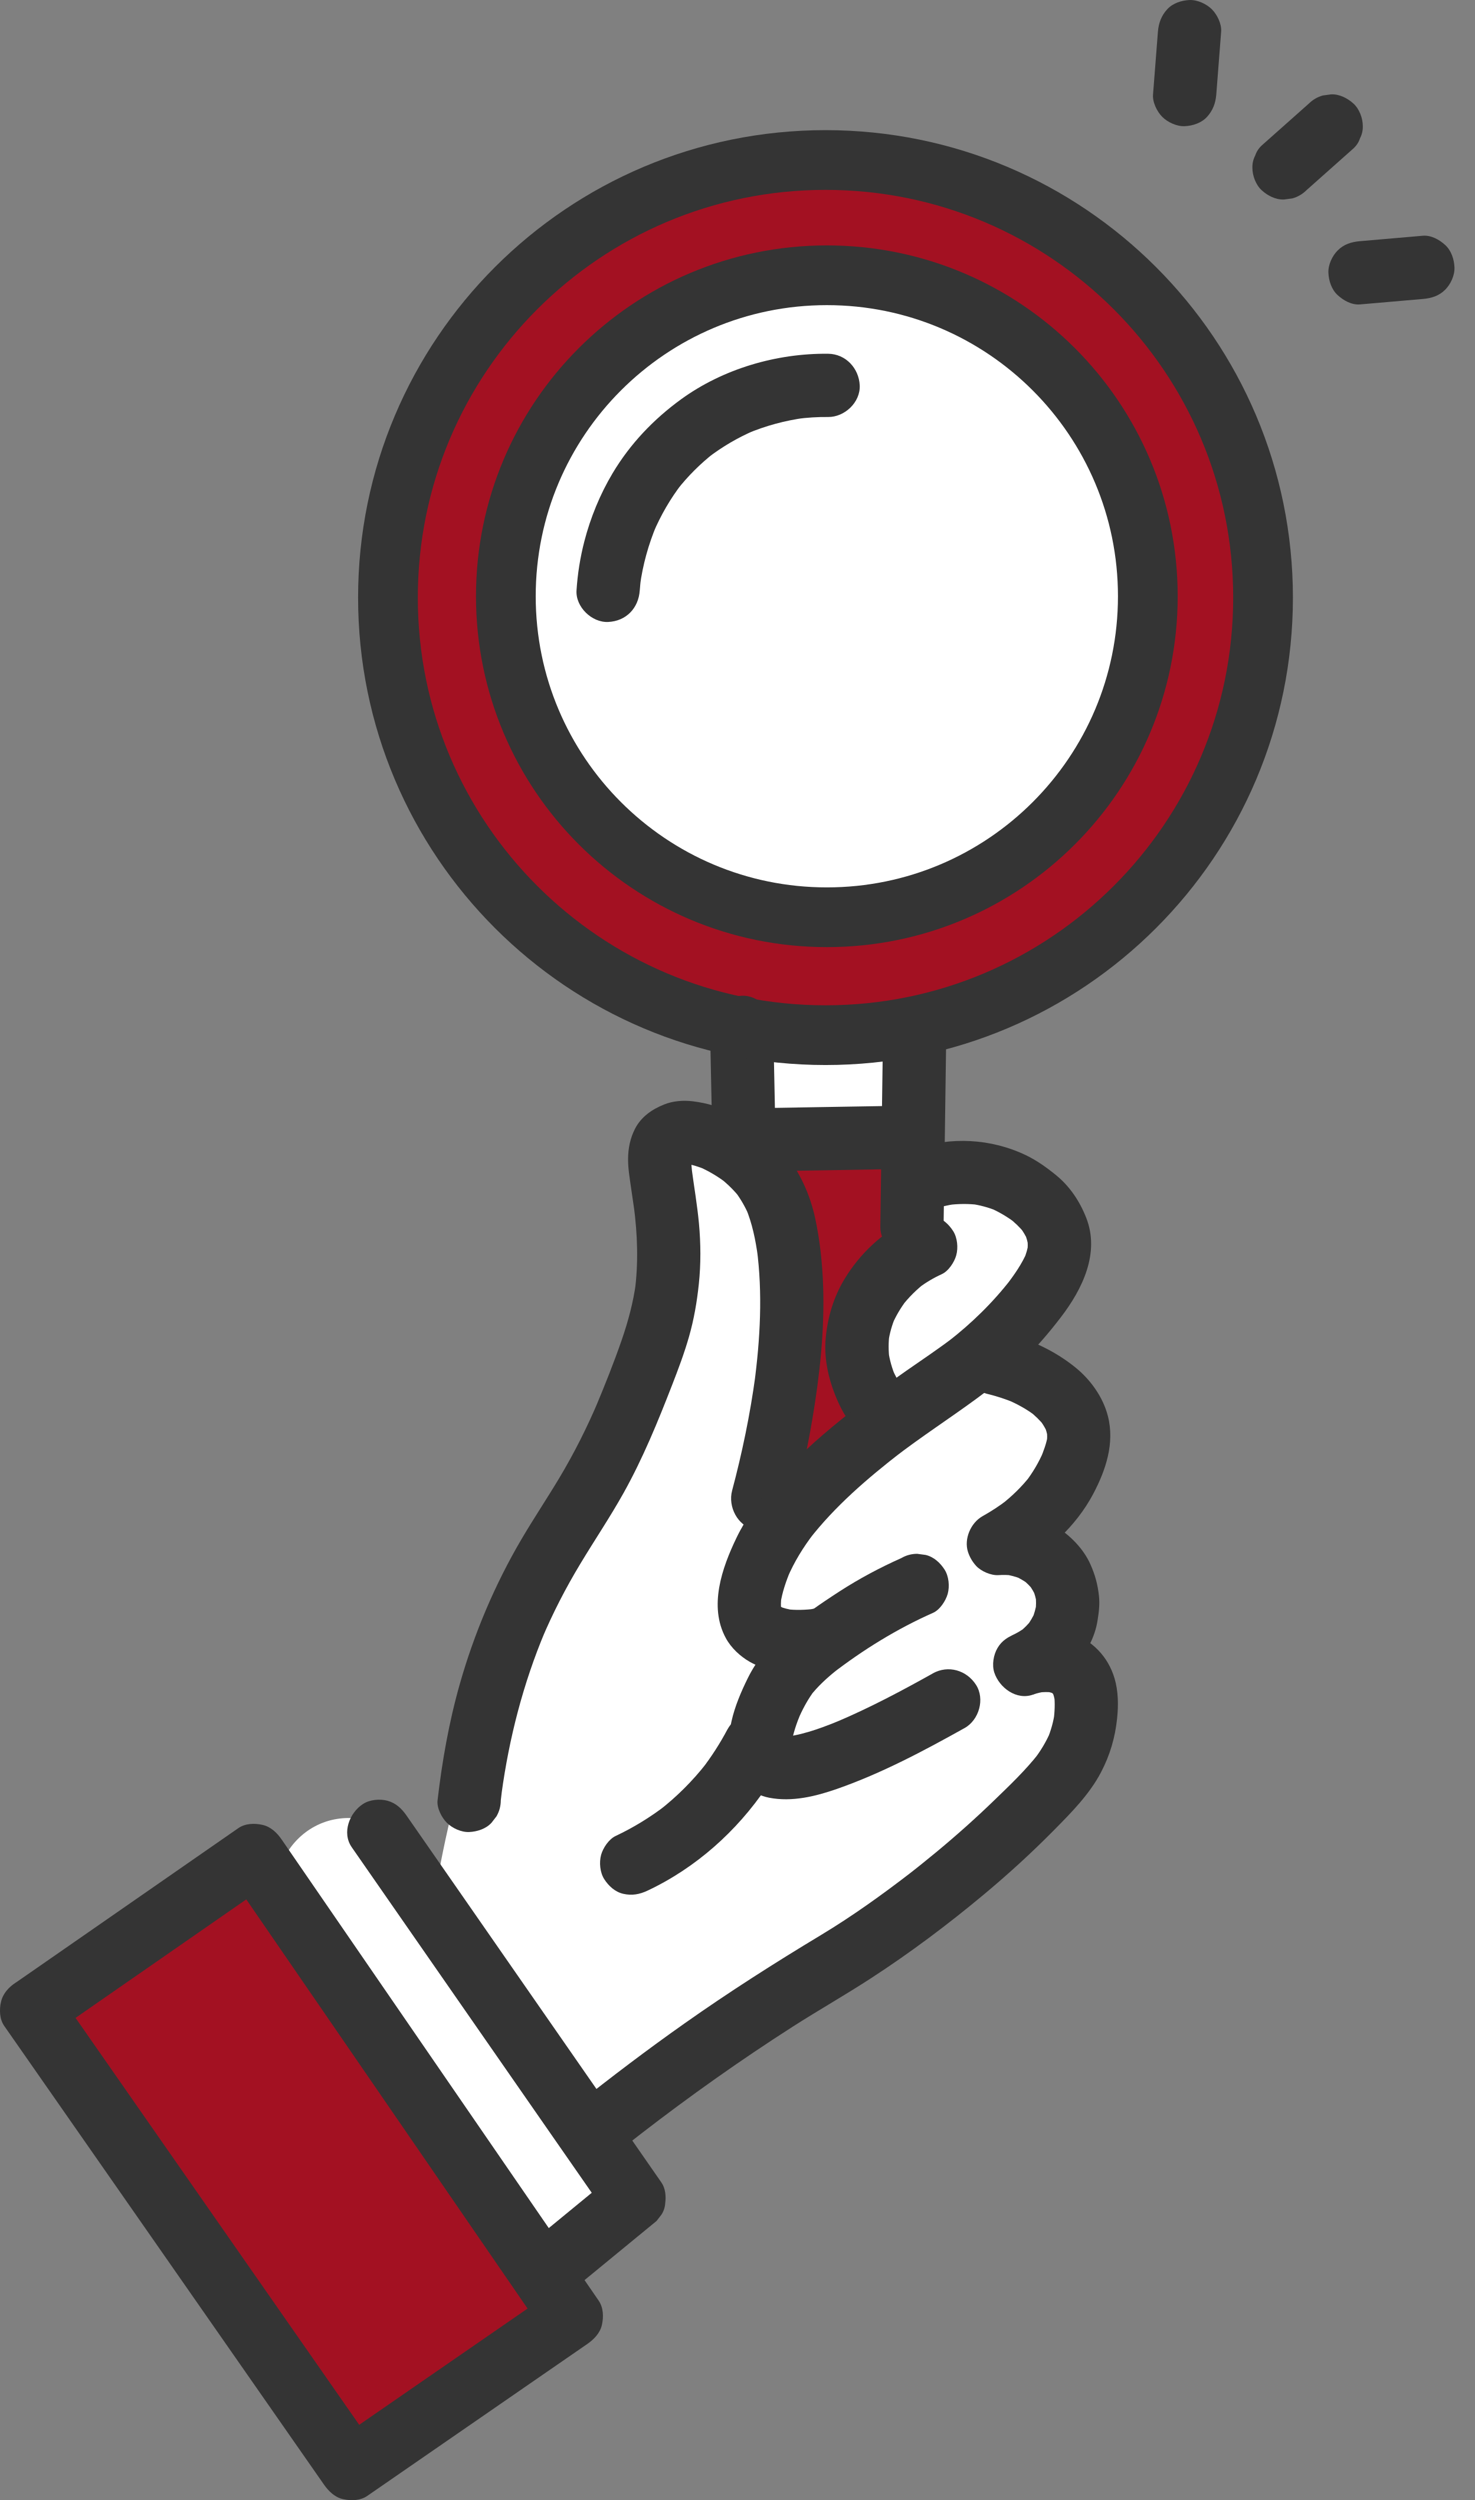
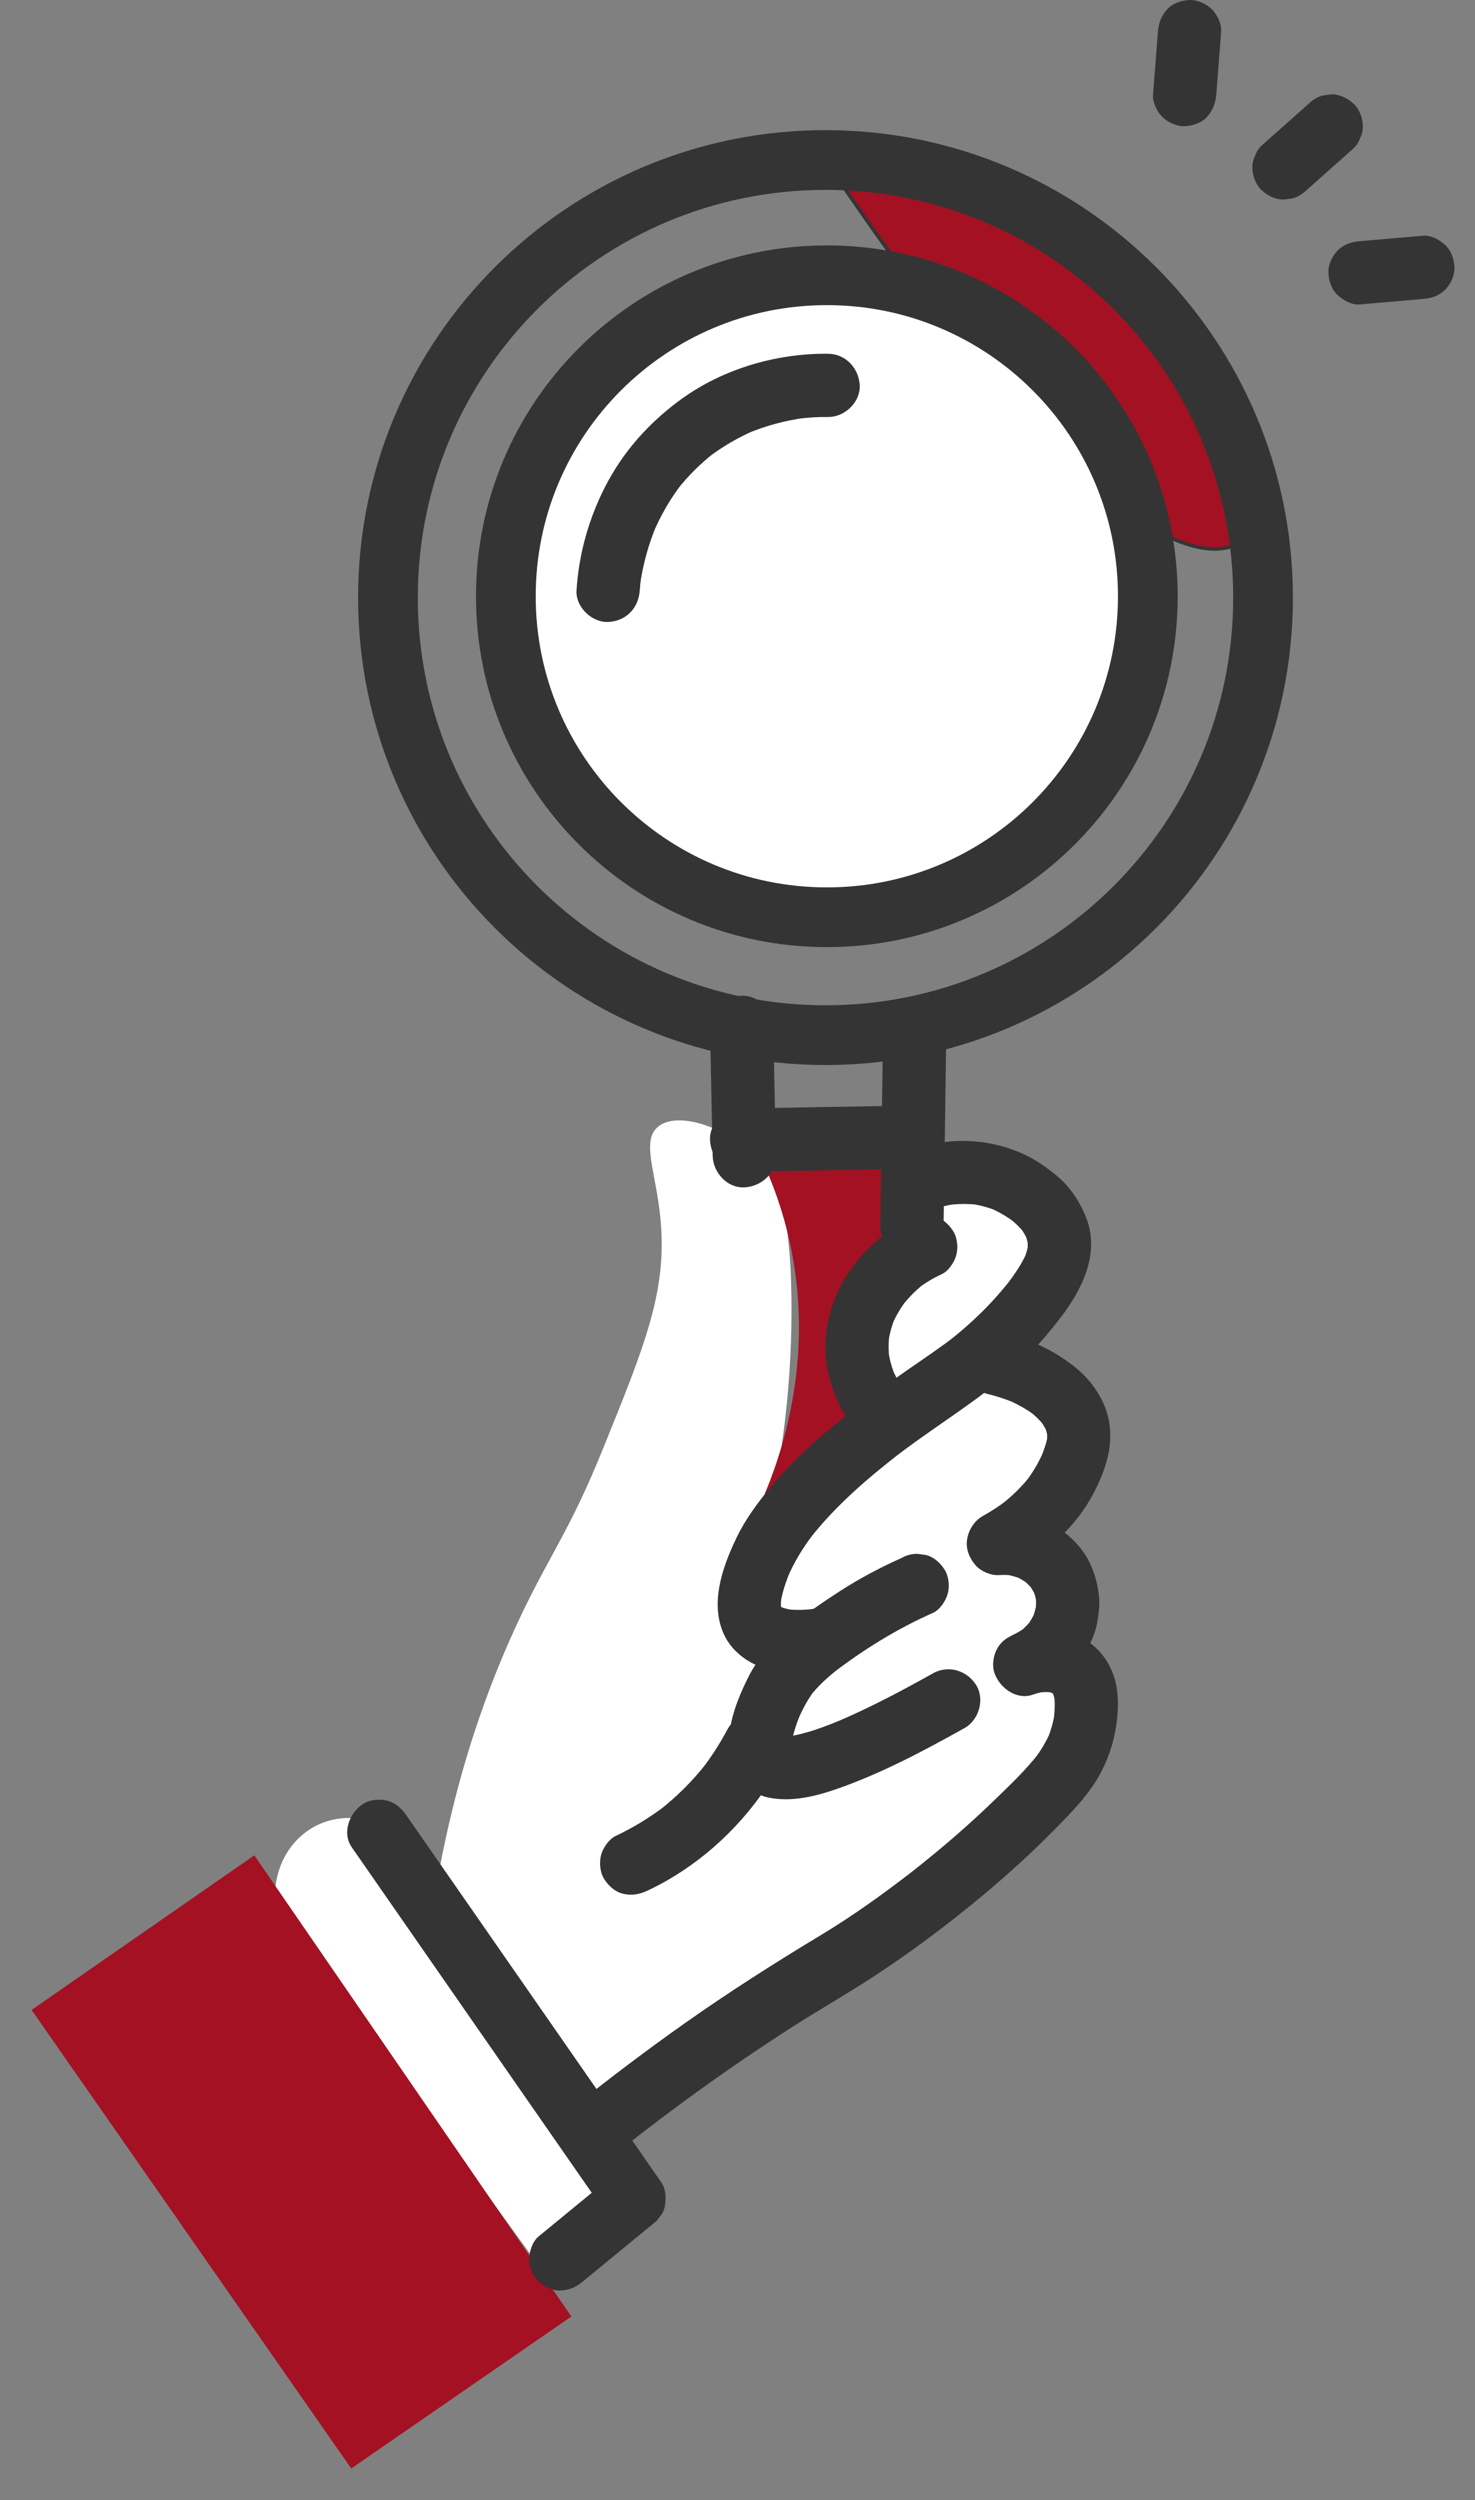
<svg xmlns="http://www.w3.org/2000/svg" width="59" height="100" viewBox="0 0 59 100" fill="none">
  <rect x="0" y="0" width="59" height="100" fill="#808080" stroke="none" />
  <path d="M25.684 88.043C22.19 83.011 18.697 77.982 15.203 72.951C15.027 72.879 13.797 72.4 12.583 73.056C11.529 73.625 10.91 74.821 11.011 76.096C14.608 81.057 18.207 86.017 21.805 90.978C23.098 90 24.391 89.022 25.682 88.044L25.684 88.043Z" fill="white" />
  <path d="M22.854 92.655C18.627 86.507 14.399 80.359 10.172 74.209C7.203 76.271 4.233 78.331 1.264 80.392C5.526 86.506 9.788 92.62 14.049 98.733C16.984 96.707 19.918 94.68 22.852 92.655H22.854Z" fill="#A31122" />
  <path d="M26.313 45.075C25.648 45.639 26.234 46.851 26.418 48.742C26.694 51.595 25.833 53.719 24.112 57.966C22.803 61.194 22.047 62.09 20.863 64.568C19.618 67.171 18.111 71.076 17.299 76.41C19.5 79.31 21.7 82.21 23.901 85.109C26.996 83.121 29.41 81.387 31.027 80.184C34.881 77.318 34.354 77.362 36.477 75.992C39.906 73.78 41.581 73.475 42.87 71.275C43.091 70.899 44.471 68.543 43.498 67.293C43.073 66.745 42.342 66.597 41.822 66.559C43.014 65.584 43.316 63.99 42.661 62.891C41.957 61.711 40.467 61.638 40.355 61.633C42.092 61.04 43.244 59.374 43.185 57.547C43.126 55.739 41.892 54.164 40.145 53.669C42.287 52.585 43.278 50.519 42.765 49.059C42.225 47.52 40.15 47.036 39.831 46.962C38.495 46.651 37.38 46.991 36.896 47.171C36.871 47.642 36.779 48.314 36.477 49.057C36.022 50.177 35.322 50.893 34.905 51.258C34.695 51.615 34.17 52.621 34.277 53.983C34.39 55.449 35.163 56.406 35.429 56.708C33.892 57.93 32.354 59.153 30.818 60.376C31.553 56.871 31.684 53.95 31.657 51.886C31.611 48.411 31.11 47.19 30.295 46.331C29.125 45.098 27.102 44.403 26.313 45.073V45.075Z" fill="white" />
-   <path d="M36.373 41.615H30.084C30.049 42.768 30.014 43.921 29.979 45.074C32.144 45.039 34.311 45.004 36.477 44.968C36.442 43.851 36.407 42.733 36.371 41.615H36.373Z" fill="white" />
  <path d="M30.189 45.806C30.749 46.895 31.319 48.303 31.657 49.998C32.553 54.507 31.241 58.245 30.504 59.955C32.146 58.871 33.788 57.789 35.43 56.706C35.114 56.343 34.361 55.378 34.278 53.981C34.12 51.364 36.461 49.764 36.584 49.683C36.463 48.34 36.342 46.998 36.222 45.654C34.212 45.705 32.202 45.754 30.191 45.805L30.189 45.806Z" fill="#A31122" />
-   <path d="M33.02 6.4C9.703 6.4 9.665 41.406 33.02 41.406C56.375 41.406 56.375 6.4 33.02 6.4Z" fill="#A31122" stroke="#343434" stroke-width="0.141" stroke-miterlimit="10" />
+   <path d="M33.02 6.4C56.375 41.406 56.375 6.4 33.02 6.4Z" fill="#A31122" stroke="#343434" stroke-width="0.141" stroke-miterlimit="10" />
  <path d="M32.942 10.963C15.664 10.963 15.635 36.901 32.942 36.901C50.248 36.901 50.248 10.963 32.942 10.963Z" fill="white" />
-   <path d="M20.032 72.008C20.054 71.809 20.079 71.609 20.106 71.41L20.061 71.746C20.365 69.519 20.928 67.33 21.801 65.256L21.673 65.558C22.111 64.521 22.627 63.52 23.208 62.556C23.788 61.592 24.402 60.684 24.943 59.715C25.716 58.33 26.315 56.863 26.888 55.388C27.134 54.754 27.375 54.116 27.561 53.461C27.758 52.772 27.879 52.068 27.953 51.357C28.038 50.552 28.032 49.739 27.958 48.934C27.889 48.192 27.761 47.457 27.663 46.719L27.708 47.055C27.665 46.74 27.626 46.417 27.667 46.1L27.622 46.436C27.636 46.341 27.657 46.249 27.694 46.16L27.566 46.462C27.595 46.393 27.632 46.332 27.677 46.273L27.479 46.528C27.516 46.482 27.559 46.44 27.606 46.402L27.351 46.6C27.412 46.552 27.479 46.514 27.549 46.482L27.247 46.61C27.349 46.568 27.453 46.541 27.563 46.526L27.227 46.571C27.39 46.552 27.552 46.558 27.713 46.579L27.377 46.534C27.674 46.578 27.958 46.667 28.233 46.783L27.931 46.655C28.343 46.832 28.728 47.062 29.082 47.336L28.826 47.138C29.114 47.366 29.374 47.622 29.601 47.911L29.402 47.655C29.627 47.953 29.811 48.275 29.959 48.618L29.831 48.316C30.09 48.936 30.223 49.595 30.314 50.258L30.27 49.922C30.511 51.725 30.409 53.563 30.17 55.361L30.215 55.025C30.005 56.575 29.686 58.11 29.284 59.622C29.114 60.26 29.498 61.026 30.168 61.178C30.839 61.329 31.541 60.978 31.724 60.294C32.036 59.124 32.297 57.94 32.497 56.746C32.789 55.001 32.985 53.223 32.926 51.451C32.895 50.542 32.799 49.621 32.608 48.732C32.401 47.773 31.997 46.894 31.391 46.124C30.85 45.438 30.097 44.87 29.301 44.512C28.773 44.273 28.289 44.12 27.715 44.049C27.341 44.004 26.929 44.031 26.576 44.172C26.087 44.365 25.649 44.665 25.401 45.147C25.209 45.523 25.127 45.92 25.123 46.343C25.119 46.719 25.184 47.097 25.236 47.468C25.288 47.84 25.347 48.202 25.396 48.57L25.351 48.234C25.501 49.371 25.541 50.519 25.39 51.659L25.435 51.323C25.328 52.098 25.126 52.849 24.872 53.587C24.554 54.506 24.191 55.414 23.815 56.311L23.943 56.009C23.489 57.084 22.966 58.125 22.366 59.126C21.877 59.942 21.347 60.735 20.864 61.556C19.798 63.368 18.968 65.33 18.393 67.353C17.96 68.877 17.685 70.437 17.502 72.011C17.467 72.312 17.668 72.701 17.873 72.905C18.092 73.124 18.452 73.29 18.767 73.276C19.082 73.262 19.433 73.154 19.661 72.905L19.859 72.649C19.973 72.452 20.03 72.239 20.032 72.011V72.008Z" fill="#343434" />
  <path d="M36.39 48.78C35.313 49.269 34.387 50.151 33.779 51.161C33.347 51.878 33.112 52.662 33.031 53.491C32.942 54.398 33.169 55.291 33.54 56.111C33.788 56.659 34.158 57.166 34.574 57.599C35.033 58.077 35.906 58.095 36.363 57.599C36.82 57.103 36.853 56.32 36.363 55.81C36.249 55.692 36.144 55.568 36.044 55.439L36.242 55.695C36.019 55.402 35.833 55.085 35.687 54.747L35.815 55.05C35.68 54.729 35.586 54.396 35.535 54.05L35.58 54.386C35.534 54.035 35.534 53.684 35.58 53.334L35.535 53.669C35.586 53.328 35.678 52.999 35.812 52.682L35.684 52.984C35.837 52.627 36.037 52.294 36.273 51.986L36.075 52.242C36.346 51.892 36.66 51.58 37.009 51.309L36.754 51.507C37.039 51.293 37.344 51.112 37.669 50.964C37.94 50.841 38.174 50.484 38.25 50.208C38.333 49.906 38.297 49.503 38.122 49.233C37.948 48.963 37.69 48.726 37.366 48.651C37.015 48.571 36.717 48.63 36.391 48.779L36.39 48.78Z" fill="#343434" />
  <path d="M37.235 48.392C37.565 48.279 37.905 48.201 38.251 48.153L37.915 48.198C38.327 48.146 38.74 48.141 39.152 48.193L38.816 48.148C39.18 48.197 39.533 48.291 39.873 48.43L39.571 48.302C39.942 48.461 40.294 48.668 40.615 48.912L40.359 48.714C40.588 48.893 40.799 49.092 40.979 49.32L40.781 49.064C40.911 49.233 41.021 49.413 41.108 49.608L40.98 49.306C41.059 49.494 41.114 49.688 41.14 49.89L41.095 49.555C41.115 49.722 41.114 49.888 41.095 50.053L41.14 49.718C41.109 49.942 41.045 50.156 40.959 50.365L41.087 50.063C40.879 50.55 40.574 50.987 40.252 51.405L40.45 51.15C39.718 52.095 38.865 52.929 37.921 53.661L38.176 53.463C37.551 53.945 36.892 54.38 36.244 54.833C35.371 55.44 34.518 56.077 33.691 56.744C32.672 57.566 31.685 58.449 30.845 59.455C30.317 60.089 29.819 60.759 29.461 61.505C28.88 62.71 28.342 64.242 29.031 65.516C29.241 65.906 29.601 66.244 29.982 66.463C30.463 66.739 30.967 66.84 31.51 66.899C32.083 66.962 32.696 66.899 33.258 66.777C33.906 66.636 34.344 65.847 34.142 65.221C33.921 64.54 33.28 64.187 32.586 64.337C32.488 64.358 32.388 64.374 32.288 64.388L32.624 64.343C32.229 64.396 31.829 64.41 31.432 64.36L31.768 64.405C31.547 64.374 31.334 64.322 31.127 64.236L31.43 64.364C31.311 64.312 31.202 64.25 31.099 64.173L31.355 64.371C31.264 64.299 31.182 64.219 31.11 64.128L31.309 64.384C31.254 64.309 31.207 64.233 31.171 64.149L31.299 64.451C31.254 64.341 31.226 64.229 31.207 64.112L31.252 64.448C31.226 64.24 31.234 64.031 31.262 63.823L31.217 64.159C31.285 63.692 31.441 63.245 31.622 62.811L31.494 63.113C31.767 62.472 32.131 61.882 32.555 61.331L32.357 61.587C33.397 60.243 34.709 59.121 36.046 58.085L35.79 58.283C36.848 57.468 37.968 56.743 39.045 55.954C39.637 55.52 40.217 55.065 40.755 54.566C41.375 53.99 41.923 53.355 42.436 52.684C43.291 51.568 44.007 50.12 43.446 48.702C43.185 48.041 42.793 47.452 42.238 47C41.861 46.693 41.466 46.411 41.028 46.201C39.642 45.538 38.019 45.454 36.565 45.956C36.251 46.064 35.98 46.245 35.809 46.537C35.65 46.809 35.582 47.208 35.681 47.513C35.88 48.131 36.567 48.627 37.236 48.397L37.235 48.392Z" fill="#343434" />
  <path d="M39.502 55.754C39.873 55.846 40.237 55.963 40.591 56.112L40.289 55.984C40.695 56.158 41.083 56.372 41.435 56.642L41.179 56.444C41.402 56.619 41.606 56.815 41.78 57.038L41.582 56.782C41.706 56.945 41.811 57.118 41.896 57.306L41.768 57.004C41.839 57.173 41.889 57.347 41.915 57.528L41.87 57.193C41.893 57.377 41.891 57.556 41.867 57.739L41.913 57.403C41.859 57.736 41.738 58.053 41.609 58.363L41.737 58.061C41.55 58.495 41.311 58.899 41.024 59.274L41.222 59.018C40.88 59.458 40.48 59.846 40.042 60.187L40.298 59.989C39.981 60.232 39.648 60.45 39.301 60.644C38.832 60.907 38.551 61.55 38.719 62.072C38.787 62.28 38.897 62.468 39.044 62.63C39.244 62.848 39.641 63.02 39.938 63.001C40.129 62.988 40.319 62.992 40.51 63.015L40.174 62.97C40.407 63.002 40.632 63.063 40.851 63.15L40.549 63.022C40.76 63.11 40.957 63.223 41.141 63.361L40.885 63.162C41.05 63.29 41.197 63.435 41.328 63.598L41.13 63.342C41.256 63.507 41.36 63.684 41.443 63.873L41.315 63.571C41.388 63.753 41.439 63.938 41.467 64.131L41.422 63.795C41.45 64.014 41.447 64.233 41.419 64.452L41.464 64.117C41.43 64.339 41.37 64.551 41.286 64.757L41.414 64.455C41.322 64.665 41.208 64.86 41.071 65.041L41.269 64.785C41.124 64.971 40.96 65.134 40.776 65.28L41.031 65.082C40.849 65.22 40.653 65.334 40.445 65.426L40.747 65.299C40.717 65.311 40.686 65.324 40.655 65.336C40.337 65.463 40.077 65.612 39.899 65.918C39.74 66.189 39.672 66.588 39.771 66.894C39.968 67.502 40.662 68.021 41.326 67.778C41.494 67.716 41.671 67.68 41.846 67.655L41.511 67.7C41.721 67.674 41.932 67.669 42.144 67.696L41.809 67.651C41.949 67.672 42.083 67.707 42.215 67.759L41.913 67.631C42.019 67.678 42.118 67.733 42.213 67.801L41.957 67.603C42.053 67.678 42.136 67.758 42.213 67.85L42.015 67.595C42.094 67.697 42.156 67.806 42.208 67.924L42.08 67.621C42.144 67.779 42.184 67.941 42.209 68.109L42.164 67.773C42.208 68.119 42.187 68.472 42.146 68.817L42.191 68.481C42.14 68.858 42.038 69.222 41.89 69.572L42.018 69.27C41.848 69.663 41.627 70.032 41.364 70.372L41.562 70.116C41.029 70.8 40.385 71.412 39.762 72.014C39.016 72.736 38.242 73.425 37.442 74.087C37.036 74.423 36.624 74.754 36.207 75.075L36.463 74.877C35.302 75.772 34.104 76.634 32.848 77.391C30.99 78.51 29.165 79.672 27.393 80.923C25.9 81.975 24.443 83.079 23.014 84.217C22.777 84.405 22.643 84.823 22.643 85.111C22.643 85.421 22.78 85.791 23.014 86.005C23.247 86.218 23.572 86.39 23.907 86.376L24.243 86.331C24.457 86.27 24.644 86.162 24.801 86.006C25.161 85.719 25.522 85.435 25.885 85.154L25.629 85.353C27.599 83.831 29.631 82.391 31.728 81.049C32.748 80.397 33.801 79.799 34.817 79.139C36.398 78.114 37.911 76.978 39.358 75.771C40.326 74.963 41.259 74.113 42.144 73.216C42.846 72.506 43.578 71.771 44.044 70.879C44.401 70.195 44.604 69.499 44.684 68.734C44.74 68.205 44.734 67.643 44.581 67.128C44.317 66.243 43.68 65.608 42.819 65.297C42.227 65.085 41.54 65.127 40.937 65.262C40.842 65.283 40.746 65.308 40.653 65.342L41.326 67.782C41.976 67.522 42.584 67.169 43.03 66.615C43.475 66.062 43.794 65.491 43.902 64.815C43.956 64.482 43.995 64.157 43.957 63.822C43.905 63.361 43.808 63.005 43.621 62.579C43.342 61.947 42.82 61.424 42.243 61.056C41.577 60.631 40.729 60.421 39.942 60.474L40.58 62.831C41.866 62.111 43.038 61.061 43.732 59.746C44.234 58.795 44.59 57.727 44.318 56.649C44.124 55.88 43.62 55.18 43.007 54.687C42.177 54.018 41.213 53.574 40.178 53.317C39.537 53.156 38.777 53.523 38.623 54.201C38.468 54.878 38.819 55.585 39.507 55.756L39.502 55.754Z" fill="#343434" />
  <path d="M37.308 66.935C36.055 67.636 34.78 68.312 33.456 68.873L33.758 68.745C33.023 69.054 32.253 69.356 31.458 69.465L31.794 69.42C31.587 69.446 31.378 69.459 31.171 69.432L31.507 69.477C31.406 69.463 31.307 69.441 31.212 69.401L31.514 69.529C31.452 69.502 31.395 69.47 31.34 69.429L31.595 69.628C31.555 69.595 31.518 69.559 31.484 69.518L31.683 69.774C31.638 69.715 31.604 69.654 31.574 69.587L31.702 69.889C31.671 69.806 31.652 69.722 31.639 69.635L31.684 69.971C31.664 69.798 31.673 69.626 31.695 69.455L31.65 69.791C31.715 69.347 31.864 68.919 32.037 68.508L31.909 68.81C32.09 68.384 32.305 67.976 32.586 67.605L32.388 67.861C32.717 67.437 33.113 67.077 33.535 66.748L33.279 66.946C34.53 65.982 35.883 65.146 37.326 64.507C37.598 64.386 37.832 64.023 37.908 63.751C37.991 63.448 37.955 63.045 37.78 62.775C37.606 62.505 37.347 62.268 37.024 62.193L36.688 62.148C36.461 62.148 36.247 62.206 36.05 62.321C35.196 62.701 34.371 63.142 33.585 63.649C32.8 64.157 32.047 64.677 31.355 65.279C30.768 65.791 30.259 66.419 29.913 67.119C29.643 67.666 29.395 68.246 29.261 68.843C29.066 69.719 29.08 70.694 29.756 71.37C30.023 71.637 30.397 71.833 30.765 71.904C31.681 72.081 32.617 71.852 33.483 71.55C35.261 70.929 36.946 70.032 38.586 69.116C39.163 68.793 39.405 67.952 39.039 67.386C38.663 66.802 37.928 66.587 37.309 66.932L37.308 66.935Z" fill="#343434" />
  <path d="M29.098 69.171C28.8 69.734 28.456 70.268 28.068 70.771L28.266 70.515C27.711 71.228 27.072 71.865 26.359 72.419L26.615 72.221C25.996 72.695 25.33 73.101 24.626 73.434C24.354 73.562 24.122 73.91 24.044 74.19C23.962 74.492 23.998 74.895 24.172 75.165C24.346 75.435 24.605 75.673 24.928 75.747C25.277 75.826 25.58 75.772 25.904 75.619C27.833 74.709 29.466 73.25 30.659 71.489C30.886 71.154 31.093 70.807 31.283 70.449C31.592 69.864 31.451 69.046 30.829 68.719C30.245 68.41 29.43 68.549 29.099 69.173L29.098 69.171Z" fill="#343434" />
  <path d="M14.07 73.885C16.725 77.708 19.38 81.529 22.034 85.352C22.782 86.427 23.528 87.503 24.276 88.578L24.474 87.045C23.496 87.849 22.518 88.653 21.54 89.455C21.303 89.649 21.169 90.057 21.169 90.349C21.169 90.659 21.306 91.029 21.54 91.243C21.773 91.456 22.098 91.628 22.433 91.614C22.788 91.598 23.056 91.468 23.327 91.243C24.305 90.439 25.283 89.635 26.262 88.833L26.46 88.577C26.552 88.432 26.602 88.275 26.61 88.106C26.645 87.843 26.617 87.526 26.46 87.299C23.805 83.477 21.15 79.656 18.496 75.833C17.748 74.758 17.002 73.682 16.254 72.607C16.063 72.333 15.83 72.116 15.498 72.025C15.196 71.942 14.793 71.978 14.523 72.153C13.983 72.5 13.665 73.302 14.069 73.883L14.07 73.885Z" fill="#343434" />
-   <path d="M1.903 81.487C4.221 79.878 6.539 78.269 8.858 76.66C9.508 76.208 10.16 75.757 10.811 75.304L9.081 74.85C10.731 77.25 12.381 79.649 14.031 82.05C15.681 84.45 17.33 86.849 18.98 89.249C19.908 90.598 20.835 91.947 21.763 93.296L22.217 91.567C19.934 93.142 17.652 94.719 15.37 96.294C14.718 96.744 14.066 97.195 13.414 97.645L15.144 98.099C13.48 95.712 11.817 93.326 10.153 90.94C8.489 88.553 6.827 86.167 5.163 83.781C4.227 82.439 3.293 81.098 2.357 79.756C2.165 79.482 1.932 79.266 1.601 79.174C1.298 79.091 0.895 79.128 0.625 79.302C0.355 79.477 0.118 79.735 0.043 80.058C-0.031 80.382 -0.023 80.757 0.171 81.034C1.835 83.42 3.498 85.806 5.162 88.192C6.826 90.579 8.488 92.965 10.152 95.351C11.088 96.693 12.023 98.034 12.958 99.376C13.141 99.637 13.388 99.883 13.714 99.958C14.04 100.032 14.412 100.022 14.69 99.83C16.972 98.254 19.254 96.678 21.537 95.102C22.189 94.653 22.841 94.201 23.493 93.752C23.756 93.57 24 93.32 24.075 92.996C24.149 92.671 24.139 92.3 23.947 92.02C22.297 89.62 20.647 87.221 18.997 84.821C17.347 82.421 15.697 80.022 14.047 77.621C13.12 76.272 12.193 74.923 11.265 73.574C11.085 73.311 10.834 73.067 10.509 72.992C10.184 72.918 9.812 72.928 9.534 73.12C7.215 74.729 4.897 76.338 2.579 77.948C1.928 78.4 1.276 78.851 0.625 79.304C0.351 79.495 0.135 79.728 0.043 80.06C-0.039 80.362 -0.003 80.765 0.171 81.035C0.518 81.575 1.321 81.892 1.901 81.489L1.903 81.487Z" fill="#343434" />
  <path d="M28.401 41.092C28.436 42.804 28.471 44.515 28.506 46.227C28.52 46.888 29.078 47.523 29.771 47.492C30.444 47.462 31.05 46.935 31.036 46.227C31 44.515 30.965 42.804 30.93 41.092C30.916 40.431 30.358 39.796 29.665 39.827C28.992 39.857 28.387 40.384 28.401 41.092Z" fill="#343434" />
  <path d="M29.666 46.864C31.763 46.828 33.858 46.793 35.955 46.758C36.616 46.747 37.251 46.185 37.22 45.493C37.189 44.802 36.663 44.217 35.955 44.229C33.858 44.264 31.763 44.299 29.666 44.334C29.006 44.345 28.371 44.907 28.401 45.599C28.432 46.29 28.958 46.875 29.666 46.864Z" fill="#343434" />
  <path d="M35.318 41.512C35.283 44.028 35.248 46.543 35.213 49.059C35.203 49.721 35.802 50.354 36.478 50.323C37.171 50.292 37.733 49.768 37.743 49.059C37.778 46.543 37.813 44.028 37.848 41.512C37.858 40.85 37.259 40.216 36.583 40.247C35.907 40.278 35.328 40.802 35.318 41.512Z" fill="#343434" />
  <path d="M25.591 23.614C25.603 23.438 25.621 23.264 25.643 23.09L25.599 23.426C25.711 22.589 25.939 21.771 26.266 20.994L26.138 21.297C26.436 20.599 26.816 19.943 27.278 19.343L27.08 19.599C27.513 19.044 28.012 18.548 28.567 18.113L28.311 18.312C28.886 17.87 29.511 17.503 30.178 17.217L29.876 17.345C30.621 17.03 31.405 16.819 32.206 16.711L31.87 16.756C32.286 16.701 32.705 16.674 33.124 16.679C33.786 16.686 34.42 16.091 34.389 15.414C34.358 14.736 33.834 14.156 33.124 14.149C31.058 14.127 28.918 14.753 27.241 15.972C26.14 16.773 25.205 17.754 24.505 18.927C24.003 19.767 23.621 20.701 23.375 21.648C23.209 22.289 23.103 22.952 23.061 23.613C23.018 24.273 23.673 24.907 24.325 24.877C25.048 24.845 25.544 24.321 25.59 23.613L25.591 23.614Z" fill="#343434" />
  <path d="M52.353 4.144C51.725 4.703 51.096 5.261 50.467 5.82C50.344 5.936 50.257 6.071 50.206 6.228C50.127 6.378 50.091 6.541 50.096 6.716C50.096 7.026 50.234 7.396 50.467 7.609C50.701 7.823 51.025 7.994 51.361 7.98L51.697 7.935C51.91 7.875 52.097 7.767 52.255 7.611C52.883 7.051 53.513 6.494 54.141 5.934C54.264 5.819 54.352 5.684 54.402 5.527C54.481 5.376 54.517 5.213 54.512 5.039C54.512 4.728 54.374 4.359 54.141 4.145C53.907 3.932 53.583 3.76 53.247 3.774L52.911 3.819C52.697 3.88 52.511 3.988 52.353 4.144Z" fill="#343434" />
  <path d="M46.317 1.266C46.252 2.105 46.186 2.944 46.121 3.783C46.097 4.09 46.28 4.464 46.492 4.676C46.705 4.889 47.071 5.061 47.386 5.047C47.701 5.033 48.052 4.925 48.28 4.676C48.508 4.428 48.623 4.132 48.651 3.783C48.715 2.944 48.782 2.105 48.846 1.266C48.87 0.958 48.687 0.584 48.475 0.372C48.263 0.16 47.896 -0.013 47.581 0.001C47.267 0.015 46.915 0.123 46.688 0.372C46.46 0.621 46.345 0.916 46.317 1.266Z" fill="#343434" />
  <path d="M56.914 9.429C56.077 9.502 55.238 9.575 54.4 9.646C54.059 9.676 53.755 9.767 53.507 10.018C53.287 10.237 53.121 10.597 53.136 10.911C53.15 11.226 53.258 11.577 53.507 11.805C53.741 12.02 54.07 12.204 54.4 12.176C55.238 12.103 56.077 12.03 56.914 11.958C57.256 11.929 57.56 11.837 57.808 11.587C58.028 11.368 58.193 11.008 58.179 10.693C58.165 10.379 58.057 10.027 57.808 9.8C57.574 9.585 57.245 9.401 56.914 9.429Z" fill="#343434" />
  <path d="M33.074 36.688C40.164 36.688 45.913 30.94 45.913 23.849C45.913 16.758 40.164 11.01 33.074 11.01C25.983 11.01 20.234 16.758 20.234 23.849C20.234 30.94 25.983 36.688 33.074 36.688Z" stroke="#343434" stroke-width="2.389" stroke-miterlimit="10" />
  <path d="M33.02 41.404C42.686 41.404 50.522 33.568 50.522 23.902C50.522 14.236 42.686 6.4 33.02 6.4C23.354 6.4 15.518 14.236 15.518 23.902C15.518 33.568 23.354 41.404 33.02 41.404Z" stroke="#343434" stroke-width="2.389" stroke-miterlimit="10" />
</svg>